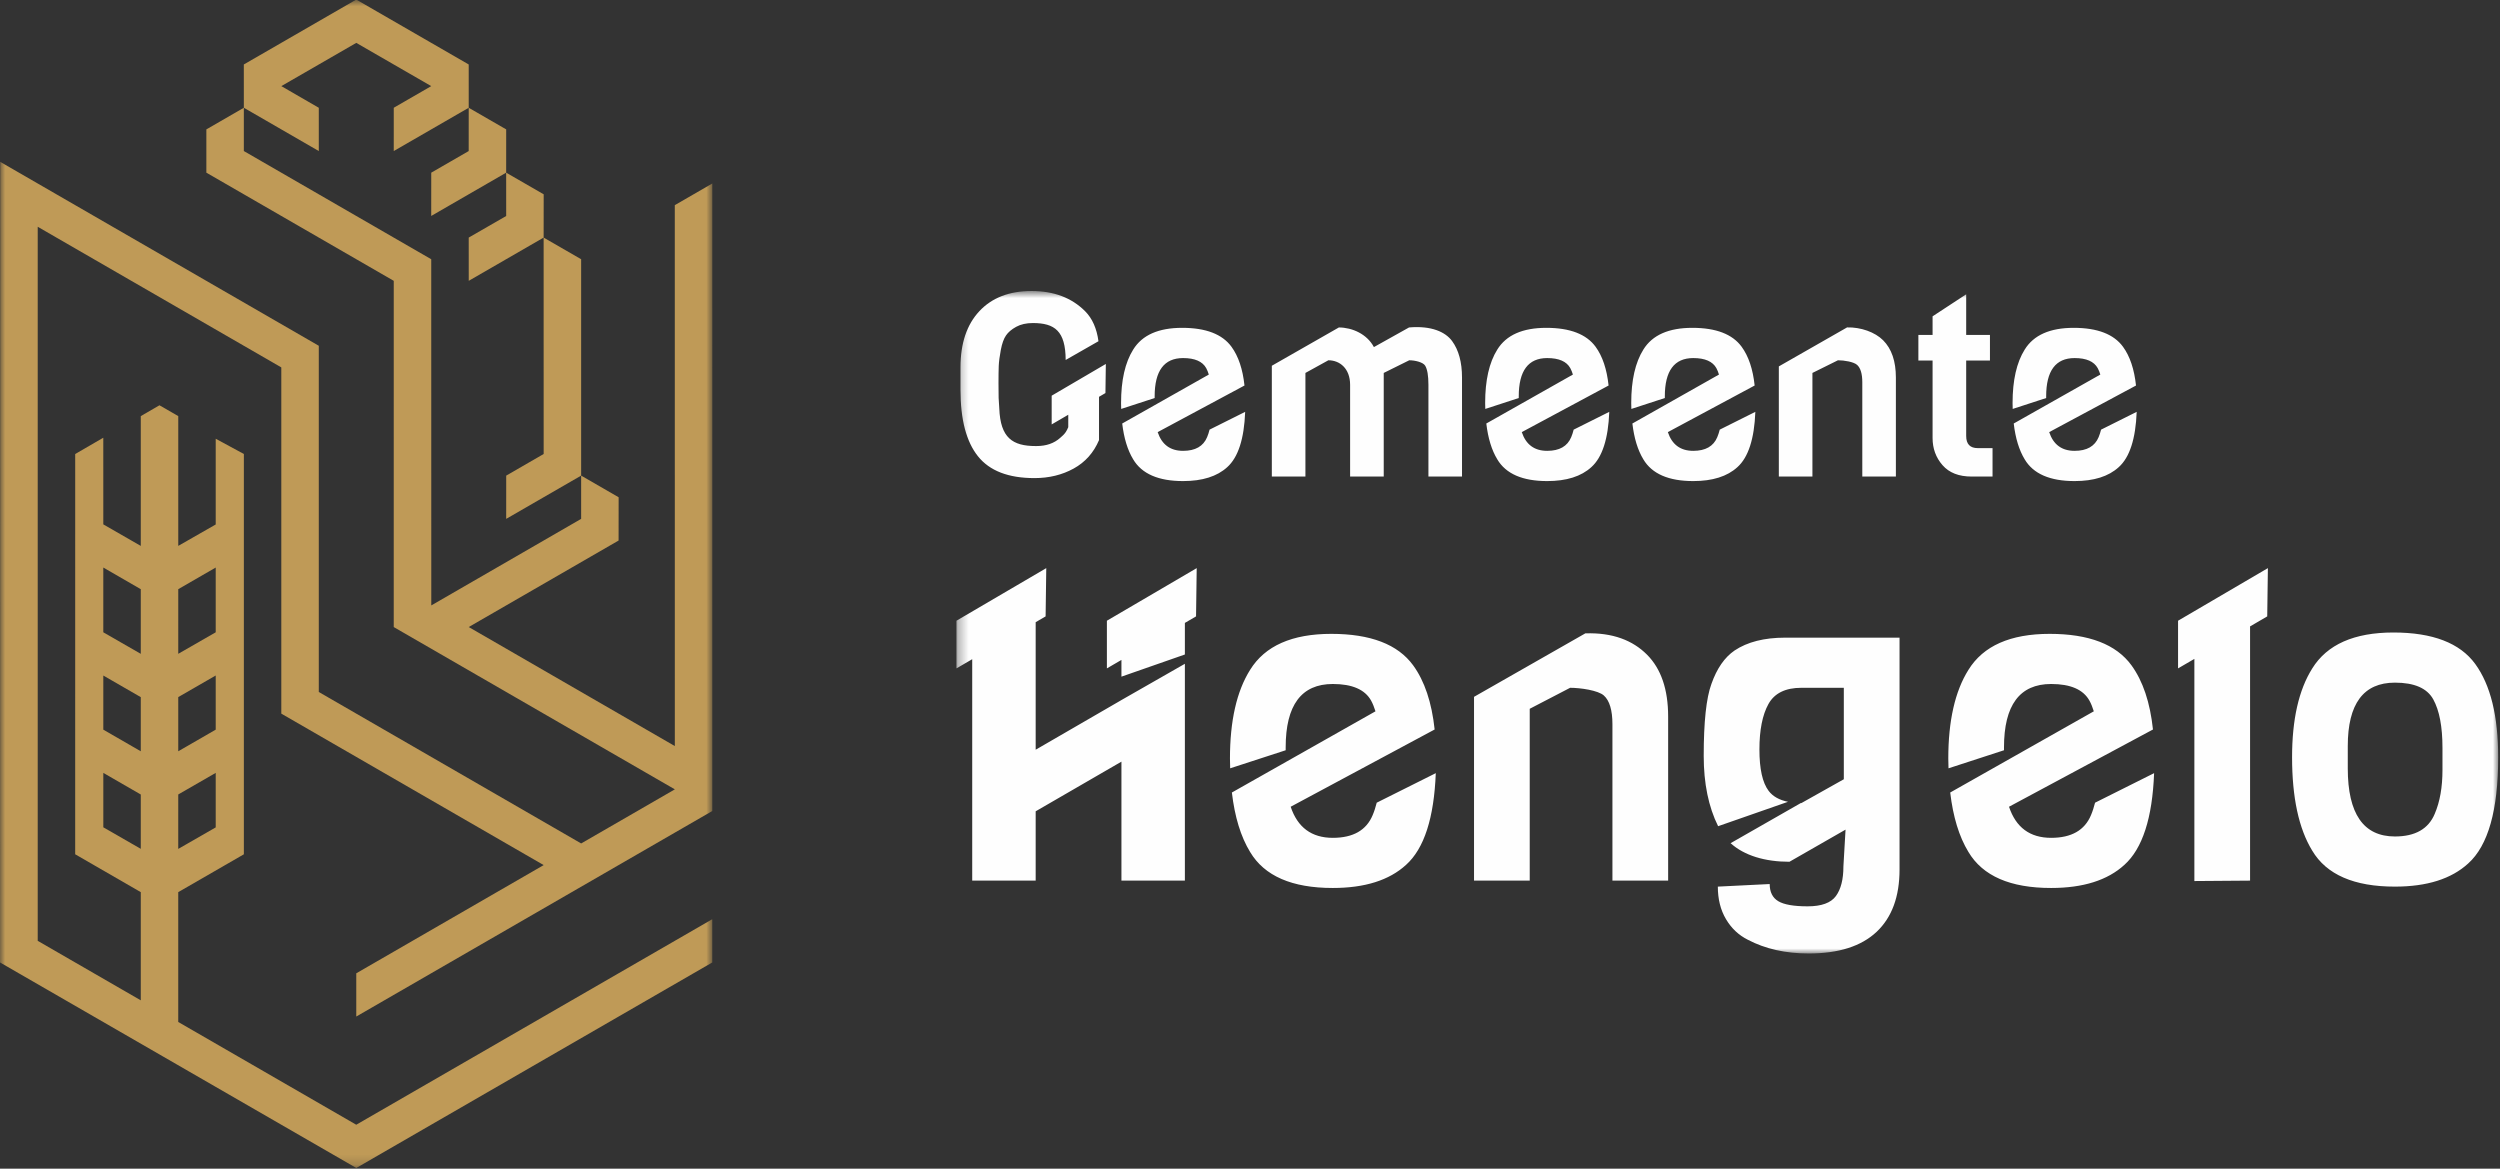
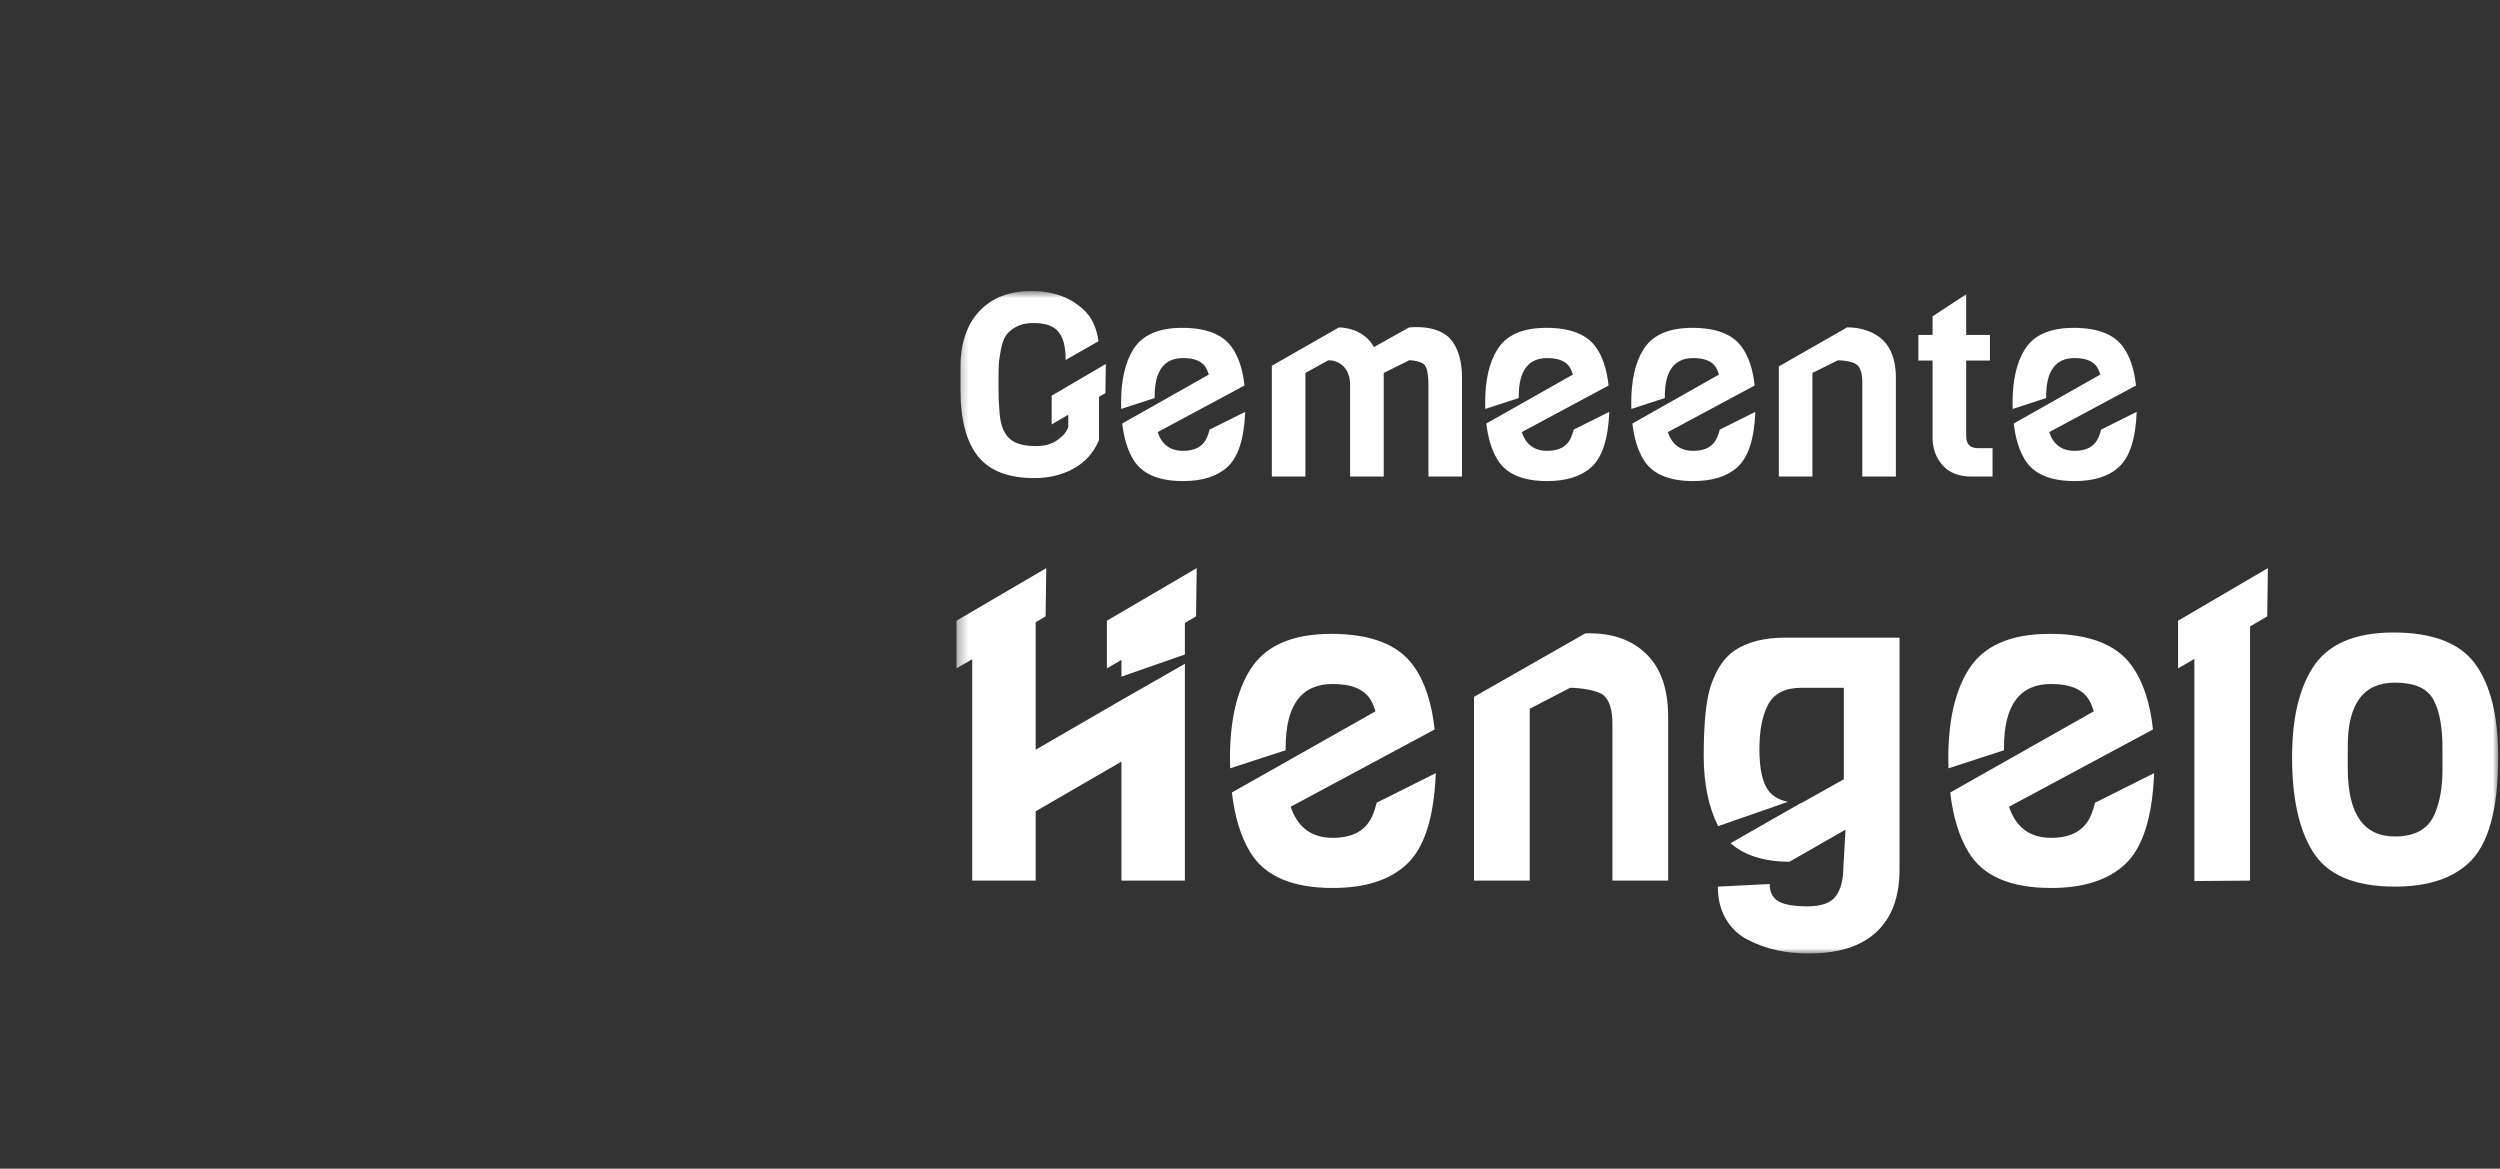
<svg xmlns="http://www.w3.org/2000/svg" xmlns:xlink="http://www.w3.org/1999/xlink" width="246px" height="115px" viewBox="0 0 246 115" version="1.1">
  <rect x="0" y="0" width="246" height="115" fill="#333333" stroke="none" />
  <title>LOGO HENGELO LIGGEND</title>
  <desc>Created with Sketch.</desc>
  <defs>
    <polygon id="path-1" points="0.31 0.812 152.016 0.812 152.016 66 0.31 66" />
-     <polygon id="path-3" points="0 0.851 70.093 0.851 70.093 115.821 0 115.821" />
  </defs>
  <g id="Symbols" stroke="none" stroke-width="1" fill="none" fill-rule="evenodd">
    <g id="Footer-/-Standaard" transform="translate(-217, -147)">
      <g id="LG-/-Gemeente-Hengelo-/-Liggend-/-Diap" transform="translate(217, 146)">
        <g id="Group-7">
          <g id="Group-3" transform="translate(93.805, 28.823)">
            <mask id="mask-2" fill="white">
              <use xlink:href="#path-1" />
            </mask>
            <g id="Clip-2" />
            <path d="M76.876,36.187 C75.892,36.861 75.133,37.958 74.599,39.476 C74.092,40.853 73.84,43.215 73.84,46.56 C73.84,49.272 74.315,51.574 75.257,53.475 L82.135,51.074 C81.281,50.901 80.641,50.545 80.228,49.997 C79.623,49.195 79.322,47.84 79.322,45.927 C79.322,44.016 79.616,42.526 80.207,41.458 C80.797,40.39 81.879,39.856 83.454,39.856 L87.627,39.856 L87.627,48.855 L83.454,51.198 C83.435,51.198 83.417,51.196 83.398,51.196 L76.485,55.146 C77.831,56.363 79.866,56.975 82.277,56.975 L87.797,53.812 L87.586,57.438 C87.586,58.704 87.34,59.673 86.848,60.348 C86.355,61.022 85.429,61.36 84.065,61.36 C82.701,61.36 81.738,61.191 81.177,60.855 C80.614,60.517 80.333,59.954 80.333,59.167 L75.23,59.42 C75.23,60.656 75.498,61.725 76.033,62.624 C76.566,63.525 77.284,64.2 78.182,64.649 C79.897,65.549 81.893,66 84.171,66 C87.123,66 89.349,65.287 90.855,63.869 C92.358,62.449 93.11,60.405 93.11,57.734 L93.11,34.922 L81.851,34.922 C79.799,34.922 78.14,35.343 76.876,36.187 L76.876,36.187 Z M78.921,12.703 L75.417,14.454 C75.35,14.714 75.274,14.964 75.176,15.192 C74.803,16.091 74.015,16.54 72.811,16.54 C71.552,16.54 70.72,15.924 70.311,14.697 L78.852,10.112 C78.683,8.507 78.257,7.239 77.578,6.305 C76.672,5.059 75.052,4.436 72.722,4.436 C70.391,4.436 68.785,5.148 67.903,6.573 C67.107,7.844 66.708,9.598 66.708,11.836 C66.708,12.036 66.715,12.224 66.721,12.416 L70.014,11.343 L70.014,11.175 C70.014,8.666 70.946,7.411 72.811,7.411 C73.964,7.411 74.722,7.742 75.087,8.404 C75.187,8.587 75.27,8.803 75.342,9.033 L66.822,13.85 C66.99,15.288 67.348,16.468 67.903,17.38 C68.751,18.804 70.387,19.515 72.811,19.515 C74.709,19.515 76.159,19.058 77.159,18.141 C78.232,17.176 78.818,15.361 78.921,12.703 L78.921,12.703 Z M62.191,34.5 L51.239,40.746 L51.239,58.83 L56.72,58.83 L56.72,41.921 L60.696,39.856 C61.708,39.856 63.453,40.108 64.015,40.615 C64.576,41.12 64.858,42.063 64.858,43.439 L64.858,58.83 L70.34,58.83 L70.34,42.68 C70.34,40.01 69.644,37.978 68.252,36.587 C66.861,35.196 64.891,34.41 62.191,34.5 L62.191,34.5 Z M44.845,4.398 L41.387,6.331 C40.711,5.048 39.258,4.404 37.939,4.399 L31.343,8.167 L31.343,19.07 L34.648,19.07 L34.648,8.874 L36.907,7.628 C38.025,7.628 39.046,8.433 39.046,10.044 L39.046,19.07 L42.354,19.07 L42.354,8.874 L44.866,7.628 C45.391,7.628 46.223,7.806 46.434,8.162 C46.646,8.518 46.752,9.145 46.752,10.044 L46.752,19.07 L50.057,19.07 L50.057,9.33 C50.057,7.822 49.732,6.623 49.079,5.733 C48.425,4.843 47.046,4.207 44.845,4.398 L44.845,4.398 Z M146.534,47.952 C146.534,49.638 146.282,51.071 145.775,52.252 C145.157,53.743 143.85,54.486 141.854,54.486 C138.761,54.486 137.216,52.252 137.216,47.782 L137.216,45.589 C137.216,41.43 138.761,39.349 141.854,39.349 C143.766,39.349 145.023,39.897 145.628,40.994 C146.232,42.09 146.534,43.679 146.534,45.759 L146.534,47.952 Z M149.761,37.515 C148.256,35.449 145.571,34.415 141.706,34.415 C137.84,34.415 135.177,35.596 133.716,37.958 C132.394,40.066 131.735,42.975 131.735,46.687 C131.735,50.649 132.394,53.715 133.716,55.878 C135.121,58.24 137.834,59.42 141.854,59.42 C145.003,59.42 147.406,58.662 149.064,57.144 C151.032,55.373 152.016,51.887 152.016,46.687 C152.016,42.638 151.264,39.581 149.761,37.515 L149.761,37.515 Z M102.261,19.07 L102.261,16.273 L100.811,16.273 C100.048,16.273 99.668,15.875 99.668,15.078 L99.668,7.653 L102.006,7.653 L102.006,5.136 L99.668,5.136 L99.668,1.136 L96.361,3.303 L96.361,5.136 L94.963,5.136 L94.963,7.653 L96.361,7.653 L96.361,15.281 C96.361,16.315 96.687,17.205 97.34,17.951 C97.993,18.698 98.946,19.07 100.201,19.07 L102.261,19.07 Z M120.516,37.947 L122.121,37.012 L122.121,58.872 L127.602,58.83 L127.602,33.815 L129.29,32.83 L129.355,28.08 L120.516,33.256 L120.516,37.947 Z M111.949,52.385 C111.329,53.875 110.023,54.62 108.027,54.62 C105.939,54.62 104.56,53.597 103.882,51.561 L118.047,43.959 C117.765,41.3 117.059,39.196 115.934,37.647 C114.429,35.582 111.745,34.549 107.88,34.549 C104.014,34.549 101.35,35.728 99.889,38.09 C98.567,40.198 97.907,43.108 97.907,46.819 C97.907,47.148 97.919,47.462 97.928,47.779 L103.388,46.002 L103.388,45.723 C103.388,41.563 104.933,39.482 108.027,39.482 C109.938,39.482 111.196,40.031 111.8,41.127 C111.969,41.431 112.105,41.789 112.225,42.17 L98.096,50.16 C98.375,52.544 98.967,54.503 99.889,56.011 C101.295,58.374 104.007,59.554 108.027,59.554 C111.175,59.554 113.579,58.795 115.238,57.277 C117.018,55.674 117.989,52.665 118.159,48.255 L112.349,51.162 C112.238,51.593 112.111,52.006 111.949,52.385 L111.949,52.385 Z M41.265,52.385 C40.646,53.875 39.338,54.62 37.344,54.62 C35.257,54.62 33.877,53.597 33.198,51.561 L47.364,43.959 C47.08,41.3 46.377,39.196 45.25,37.647 C43.746,35.582 41.06,34.549 37.195,34.549 C33.33,34.549 30.667,35.728 29.205,38.09 C27.883,40.198 27.223,43.108 27.223,46.819 C27.223,47.148 27.236,47.462 27.244,47.779 L32.705,46.002 L32.705,45.723 C32.705,41.563 34.251,39.482 37.344,39.482 C39.255,39.482 40.513,40.031 41.118,41.127 C41.285,41.431 41.42,41.789 41.542,42.17 L27.412,50.16 C27.691,52.544 28.283,54.503 29.205,56.011 C30.611,58.374 33.323,59.554 37.344,59.554 C40.491,59.554 42.895,58.795 44.553,57.277 C46.334,55.674 47.305,52.665 47.476,48.255 L41.664,51.162 C41.554,51.593 41.428,52.006 41.265,52.385 L41.265,52.385 Z M55.64,11.343 L55.64,11.175 C55.64,8.666 56.573,7.411 58.437,7.411 C59.59,7.411 60.349,7.742 60.713,8.404 C60.815,8.587 60.896,8.803 60.969,9.033 L52.448,13.85 C52.617,15.288 52.974,16.468 53.53,17.38 C54.378,18.804 56.013,19.515 58.437,19.515 C60.336,19.515 61.785,19.058 62.785,18.141 C63.859,17.176 64.446,15.361 64.547,12.703 L61.043,14.454 C60.977,14.714 60.901,14.964 60.803,15.192 C60.429,16.091 59.641,16.54 58.437,16.54 C57.179,16.54 56.347,15.924 55.938,14.697 L64.48,10.112 C64.309,8.507 63.885,7.239 63.206,6.305 C62.299,5.059 60.679,4.436 58.349,4.436 C56.018,4.436 54.411,5.148 53.53,6.573 C52.732,7.844 52.334,9.598 52.334,11.836 C52.334,12.036 52.342,12.224 52.348,12.416 L55.64,11.343 Z M107.538,11.343 L107.538,11.175 C107.538,8.666 108.469,7.411 110.335,7.411 C111.487,7.411 112.245,7.742 112.61,8.404 C112.711,8.587 112.793,8.803 112.867,9.033 L104.346,13.85 C104.514,15.288 104.871,16.468 105.427,17.38 C106.274,18.804 107.91,19.515 110.335,19.515 C112.233,19.515 113.682,19.058 114.682,18.141 C115.756,17.176 116.342,15.361 116.445,12.703 L112.94,14.454 C112.873,14.714 112.797,14.964 112.7,15.192 C112.326,16.091 111.538,16.54 110.335,16.54 C109.076,16.54 108.244,15.924 107.835,14.697 L116.378,10.112 C116.206,8.507 115.782,7.239 115.103,6.305 C114.195,5.059 112.576,4.436 110.245,4.436 C107.915,4.436 106.309,5.148 105.427,6.573 C104.63,7.844 104.232,9.598 104.232,11.836 C104.232,12.036 104.239,12.224 104.245,12.416 L107.538,11.343 Z M84.537,8.874 L87.05,7.628 C87.661,7.628 88.597,7.78 88.937,8.085 C89.274,8.391 89.445,8.959 89.445,9.789 L89.445,19.07 L92.75,19.07 L92.75,9.33 C92.75,7.721 92.331,6.495 91.492,5.657 C90.697,4.861 89.3,4.36 87.948,4.394 L81.232,8.231 L81.232,19.07 L84.537,19.07 L84.537,8.874 Z M7.981,19.222 C9.421,19.222 10.71,18.909 11.846,18.281 C12.982,17.655 13.813,16.722 14.338,15.484 L14.338,11.223 L14.97,10.854 L15.009,7.99 L9.68,11.112 L9.68,13.94 L11.312,12.988 L11.312,13.272 L11.313,13.271 L11.312,13.915 L11.312,14.188 L11.312,14.189 L11.312,14.212 C11.236,14.397 11.156,14.557 11.064,14.694 C10.926,14.898 10.736,15.084 10.518,15.262 C9.924,15.796 9.147,16.069 8.183,16.069 C8.17,16.069 8.156,16.066 8.14,16.066 C8.132,16.066 8.124,16.069 8.114,16.069 C5.829,16.069 4.635,15.263 4.525,12.378 C4.49,11.905 4.468,11.55 4.46,11.327 C4.45,11.081 4.447,10.602 4.447,9.89 C4.447,9.178 4.455,8.611 4.471,8.187 C4.489,7.764 4.557,7.238 4.675,6.61 C4.794,5.983 4.963,5.508 5.185,5.186 C5.404,4.864 5.74,4.58 6.188,4.335 C6.638,4.089 7.183,3.965 7.828,3.965 C9.972,3.965 11.046,4.743 11.057,7.598 L14.284,5.754 C14.116,4.497 13.678,3.509 12.965,2.796 C11.643,1.474 9.889,0.812 7.701,0.812 C5.514,0.812 3.801,1.474 2.565,2.796 C1.327,4.119 0.709,5.958 0.709,8.314 L0.709,10.552 C0.709,13.467 1.28,15.641 2.426,17.073 C3.569,18.506 5.421,19.222 7.981,19.222 L7.981,19.222 Z M25.215,14.454 C25.15,14.714 25.073,14.964 24.975,15.192 C24.602,16.091 23.813,16.54 22.61,16.54 C21.351,16.54 20.519,15.924 20.11,14.697 L28.652,10.112 C28.482,8.507 28.057,7.239 27.378,6.305 C26.471,5.059 24.851,4.436 22.521,4.436 C20.19,4.436 18.584,5.148 17.703,6.573 C16.905,7.844 16.508,9.598 16.508,11.836 C16.508,12.036 16.514,12.224 16.52,12.416 L19.813,11.343 L19.813,11.175 C19.813,8.666 20.745,7.411 22.61,7.411 C23.763,7.411 24.522,7.742 24.887,8.404 C24.987,8.587 25.069,8.803 25.142,9.033 L16.621,13.85 C16.79,15.288 17.147,16.468 17.703,17.38 C18.55,18.804 20.186,19.515 22.61,19.515 C24.508,19.515 25.958,19.058 26.959,18.141 C28.032,17.176 28.618,15.361 28.72,12.703 L25.215,14.454 Z M15.113,37.947 L16.544,37.113 L16.544,38.76 L22.787,36.579 L22.787,33.471 L23.886,32.83 L23.951,28.08 L15.113,33.256 L15.113,37.947 Z M16.351,41.175 L8.105,45.95 L8.105,33.4 L9.083,32.83 L9.148,28.08 L0.31,33.256 L0.31,37.947 L1.861,37.042 L1.861,58.83 L8.105,58.83 L8.105,52.009 L16.544,47.123 L16.544,58.83 L22.787,58.83 L22.787,37.494 L16.544,41.062 L16.351,41.175 Z" id="Fill-1" fill="#FEFEFE" mask="url(#mask-2)" />
          </g>
          <g id="Group-6" transform="translate(0, 0.107)">
            <mask id="mask-4" fill="white">
              <use xlink:href="#path-3" />
            </mask>
            <g id="Clip-5" />
            <path d="M49.811,47.694 L49.809,51.95 L57.185,47.693 L57.185,26.401 L53.493,24.272 L53.496,45.565 L49.811,47.694 Z M42.435,17.883 L42.432,22.143 L49.807,17.883 L49.809,13.625 L46.122,11.497 L46.119,15.757 L42.435,17.883 Z M46.122,24.271 L46.124,28.527 L53.493,24.272 L53.499,20.013 L49.807,17.883 L49.809,22.147 L46.122,24.271 Z M31.369,11.498 L27.682,9.367 L35.058,5.112 L42.433,9.367 L38.746,11.496 L38.745,15.756 L46.122,11.497 L46.121,7.237 L35.056,0.851 L23.992,7.237 L23.994,11.496 L31.37,15.757 L31.369,11.498 Z M13.853,84.418 L10.167,82.3 L10.167,76.946 L13.853,79.073 L13.853,84.418 Z M10.166,67.366 L13.853,69.492 L13.853,74.819 L10.166,72.691 L10.166,67.366 Z M10.165,56.739 L13.853,58.869 L13.853,65.231 L10.165,63.111 L10.165,56.739 Z M17.54,79.068 L21.226,76.945 L21.226,82.308 L17.539,84.426 L17.54,79.068 Z M17.54,69.487 L21.226,67.362 L21.226,72.69 L17.54,74.818 L17.54,69.487 Z M17.541,58.867 L21.226,56.74 L21.226,63.111 L17.54,65.229 L17.541,58.867 Z M35.057,100.92 L70.091,80.695 L70.093,18.947 L66.4,21.08 L66.403,74.306 L46.124,62.593 L60.869,54.082 L60.874,49.823 L57.185,47.693 L57.185,51.95 L42.44,60.466 L42.439,60.465 L42.434,26.403 L23.993,15.755 L23.994,11.496 L20.306,13.625 L20.306,17.883 L38.745,28.527 L38.744,62.596 L66.404,78.565 L66.404,78.566 L57.186,83.889 L31.369,68.984 L31.369,34.917 L0.023,16.82 L0,95.598 L35.059,115.821 L70.088,95.599 L70.088,91.342 L35.055,111.567 L17.539,101.455 L17.539,88.68 L23.996,84.956 L23.996,45.566 L21.226,44.065 L21.226,52.502 L17.541,54.609 L17.541,41.838 L15.692,40.772 L13.853,41.838 L13.853,54.611 L10.165,52.491 L10.164,43.965 L7.4,45.568 L7.398,84.954 L13.853,88.68 L13.853,99.326 L3.711,93.471 L3.711,23.207 L27.68,37.045 L27.68,71.114 L53.498,86.018 L35.057,96.666 L35.057,100.92 Z" id="Fill-4" fill="#BF9A57" mask="url(#mask-4)" />
          </g>
        </g>
      </g>
    </g>
  </g>
</svg>